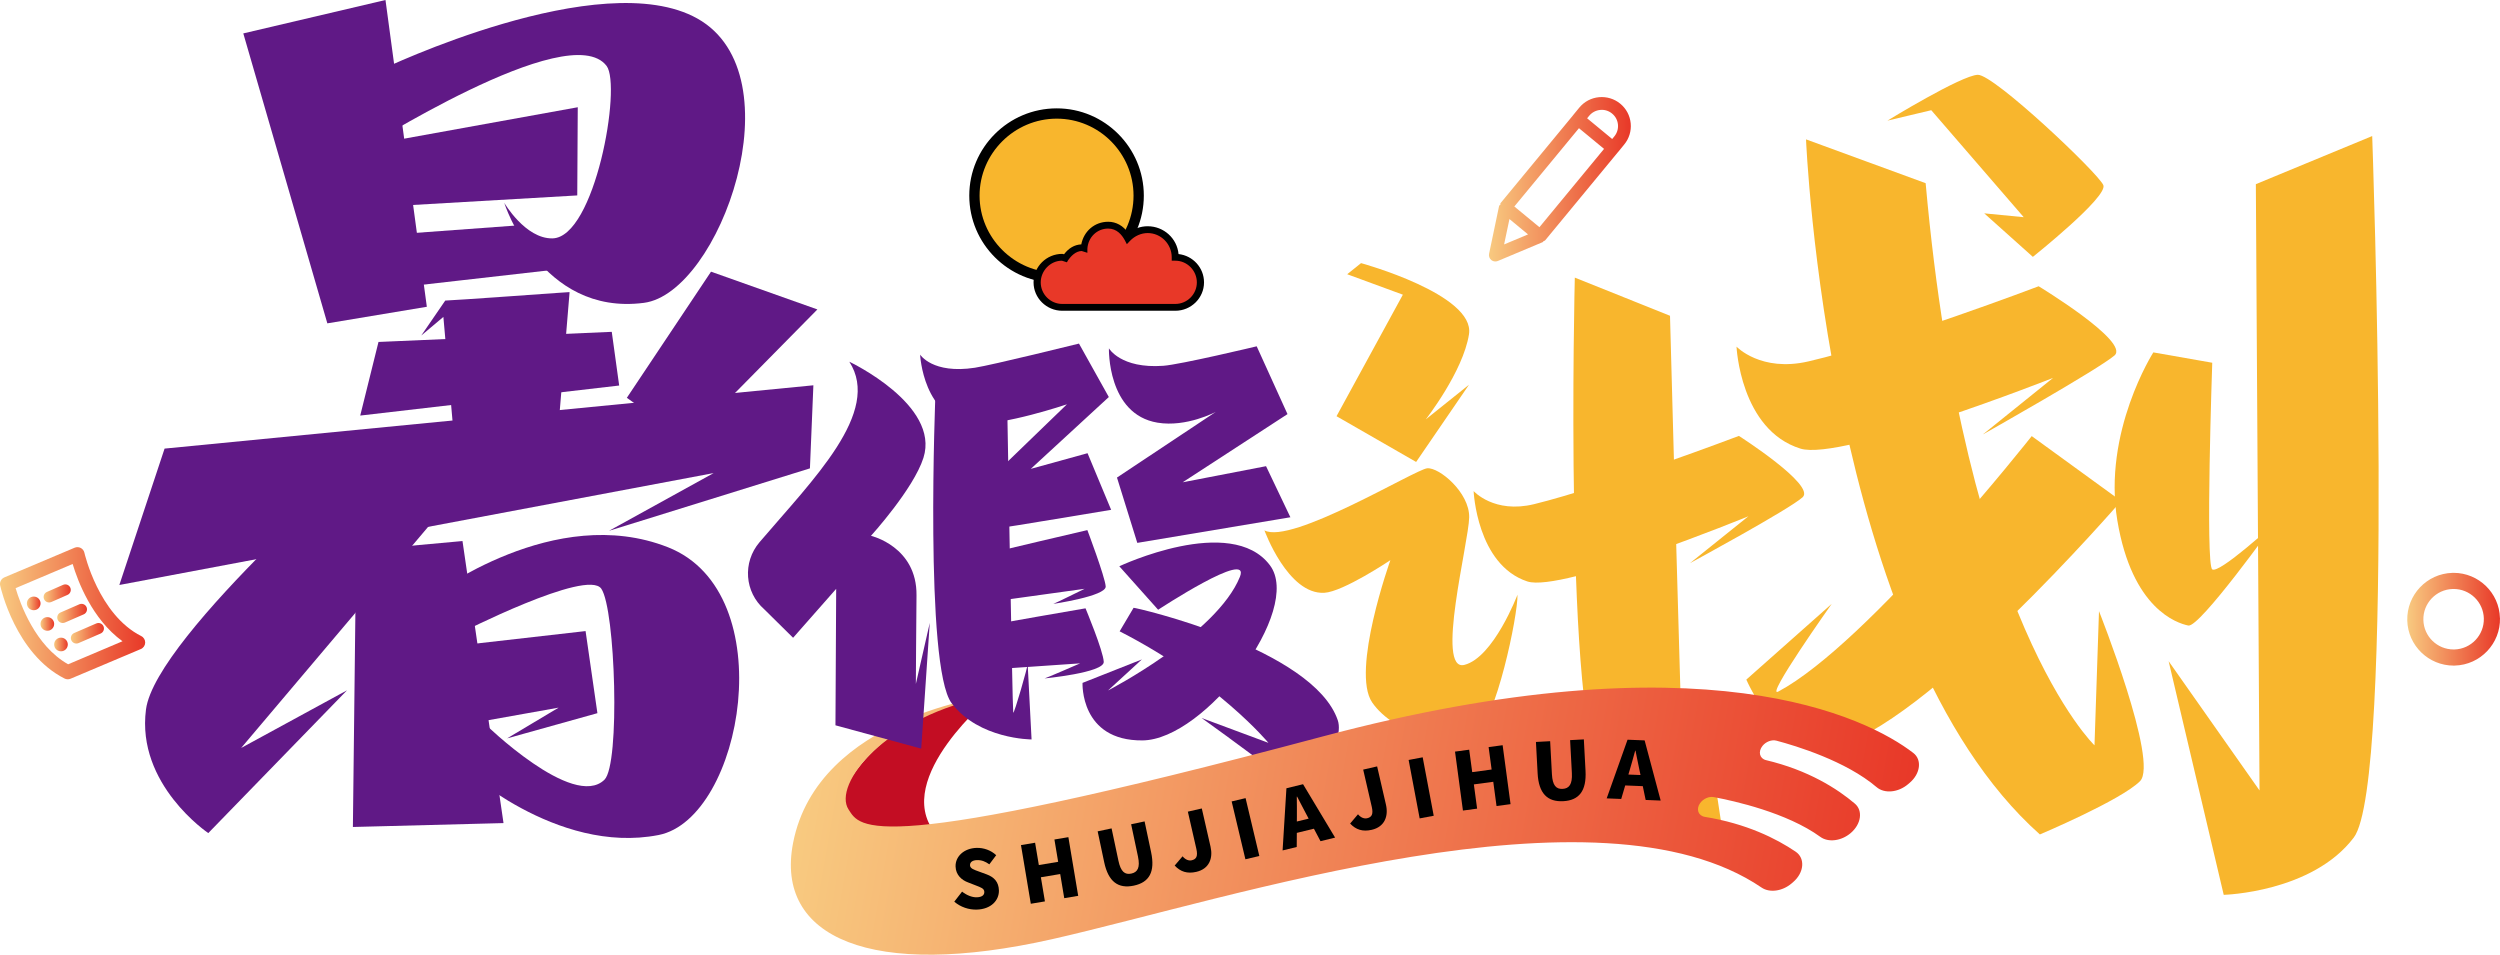
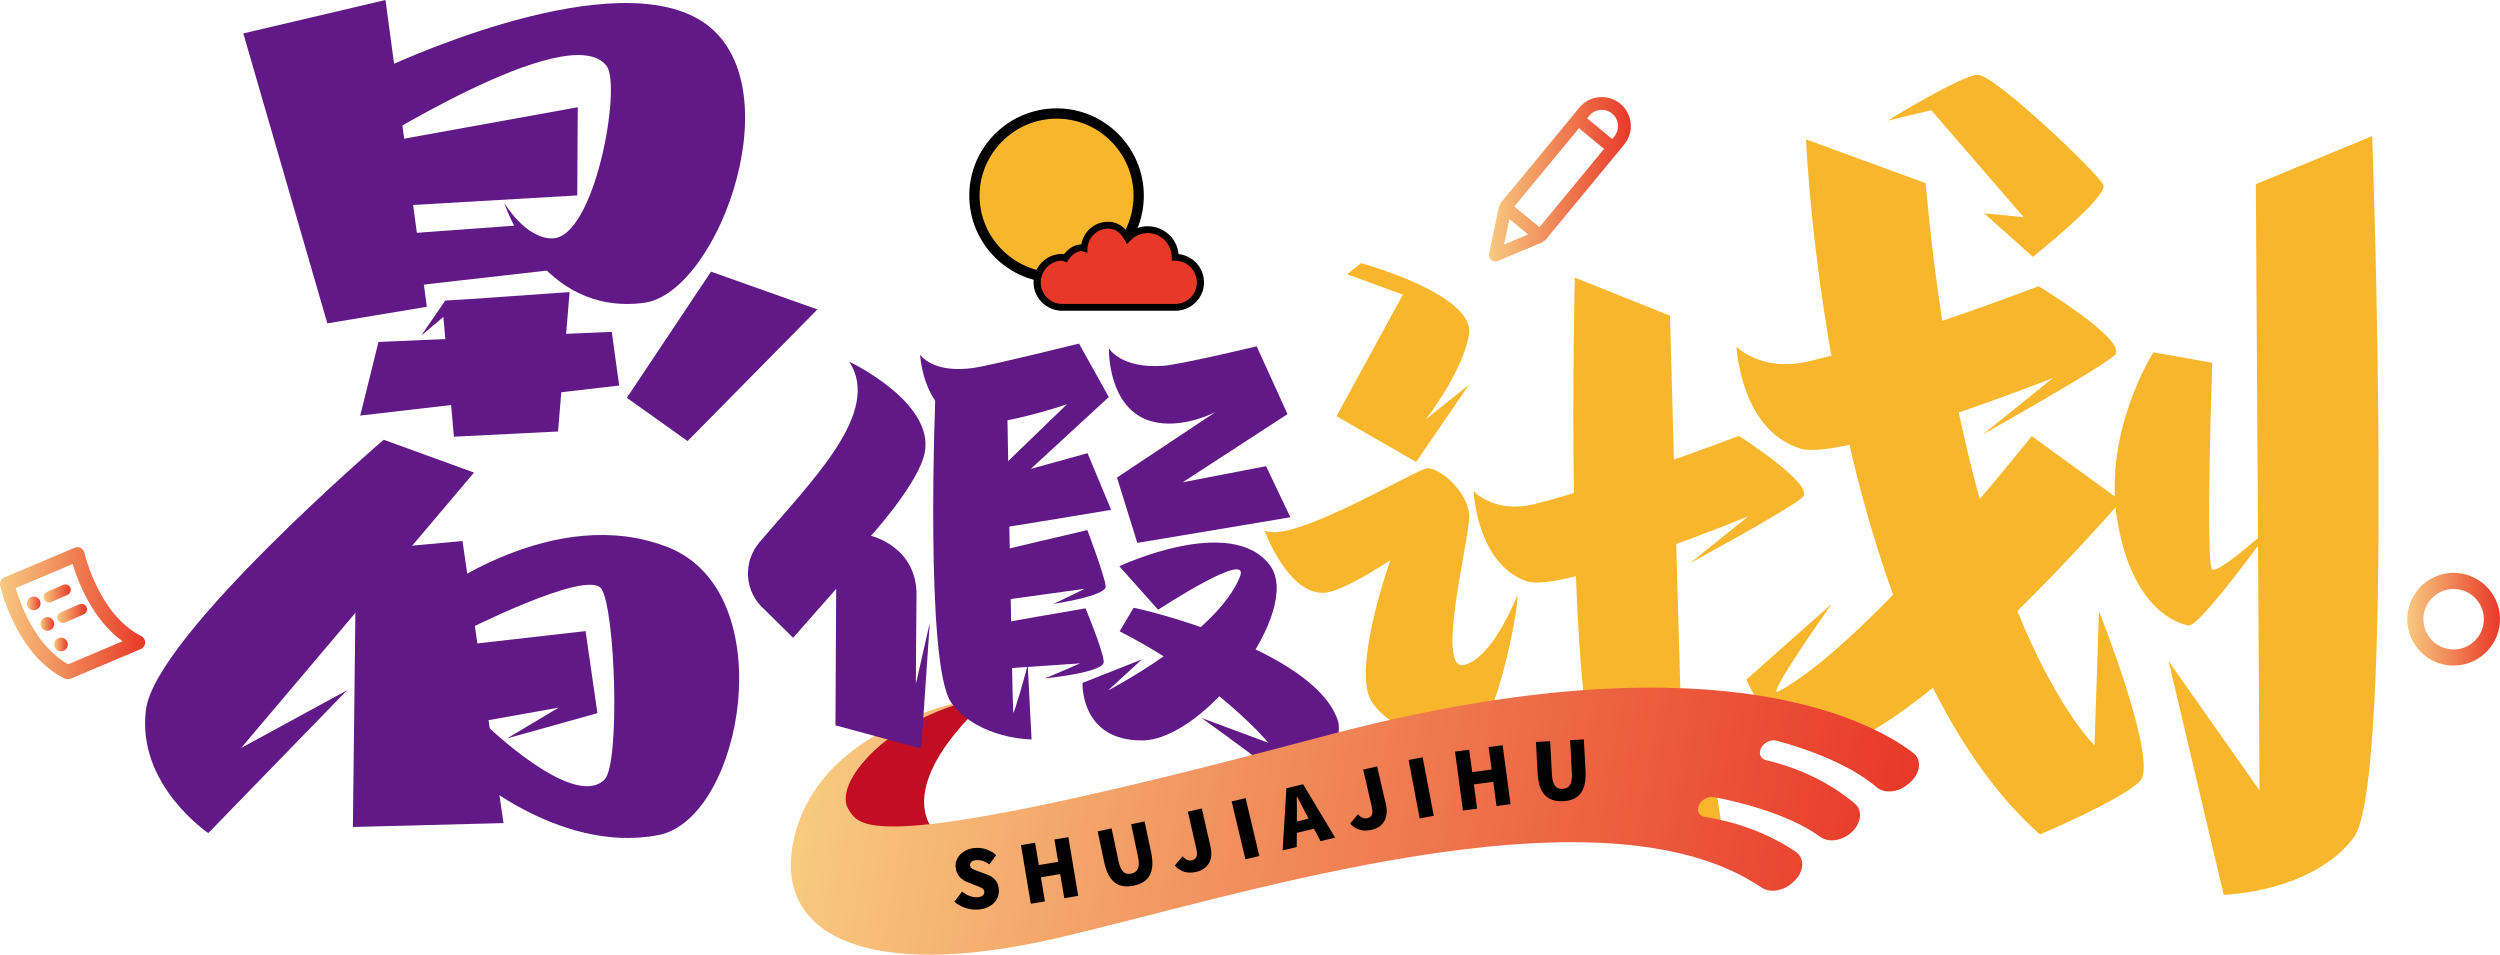
<svg xmlns="http://www.w3.org/2000/svg" version="1.1" id="图层_1" x="0px" y="0px" viewBox="0 0 1250.894 477.687" style="enable-background:new 0 0 1250.894 477.687;" xml:space="preserve">
  <g>
    <polygon style="fill:#601986;" points="121.736,16.718 192.879,0 213.571,153.493 163.787,161.788  " />
    <path style="fill:#601986;" d="M191.015,34.715c0,0,109.587-52.53,157.905-25.448c50.343,28.218,11.247,137.32-26.715,142.262   c-51.927,6.76-69.922-50.076-69.922-50.076s10.507,18.01,24.088,17.827c21.33-0.288,34.762-76.27,27.138-86.299   C284.68,8.214,179.999,76.141,181.005,74.46" />
    <polygon style="fill:#601986;" points="182.928,72.87 184.568,103.836 288.838,97.781 289.086,53.66  " />
    <polygon style="fill:#601986;" points="189.381,171.098 180.242,207.934 309.808,192.899 306.1,166.036  " />
    <polygon style="fill:#601986;" points="207.118,325.555 206.174,367.163 279.511,354.071 253.728,369.455 298.918,356.84    292.996,315.765  " />
-     <polygon style="fill:#601986;" points="82.347,224.459 59.714,292.7 357.079,236.709 304.725,265.595 405.255,234.35    406.983,192.786  " />
    <path style="fill:#601986;" d="M205.301,116.717c0.707,5.85-3.81,26.882-3.81,26.882l80.131-9.123l-23.004-21.667L205.301,116.717z   " />
    <path style="fill:#601986;" d="M222.787,150.393c3.007-0.005,62.216-4.272,62.216-4.272l-5.786,69.783l-52.099,2.606l-5.269-59.941   l-11.062,9.314L222.787,150.393z" />
    <polygon style="fill:#601986;" points="355.764,135.935 408.983,154.83 344.045,220.7 313.644,199.05  " />
    <path style="fill:#601986;" d="M191.991,220.031c0,0-114.085,97.901-118.942,134.924c-4.935,37.621,31.168,61.884,31.168,61.884   l69.407-71.435l-52.968,28.849L237.18,236.455" />
    <g>
      <polygon style="fill:#601986;" points="178.183,275.576 231.412,270.713 251.935,411.84 176.572,413.786   " />
      <path style="fill:#601986;" d="M214.487,298.852c3.14-1.571,62.966-47.371,119.698-25.045    c57.691,22.703,37.451,135.779-4.673,144.005c-51.413,10.04-98.934-34.447-98.934-34.447l11.774-21.429    c0,0,44.382,43.467,60.081,28.213c7.959-7.734,5.494-85.362-1.57-95.588c-7.064-10.227-71.069,22.454-71.069,22.454" />
    </g>
    <path style="fill:#601986;" d="M554.855,174.294c0,0,5.881,10.258,27.162,8.737c8.634-0.617,46.782-9.754,46.782-9.754   l15.408,33.926l-52.451,34.111l41.72-8.058l12.18,25.557l-76.601,12.821l-10.168-32.685l49.437-32.866   c0,0-14.601,7.817-29.128,5.405C553.925,207.293,554.855,174.294,554.855,174.294z" />
    <path style="fill:#F8B62D;" d="M853.179,359.348c0.123,1.789-10.158,35.729-10.752,34.419   c-0.593-1.303-6.826-235.769-6.826-235.769L787.97,138.9c0,0-5.584,225.945,14.223,250.199   c19.807,24.254,58.934,22.041,58.934,22.041S853.053,357.558,853.179,359.348z" />
    <path style="fill:#601986;" d="M560.057,283.337c0,0,55.887-26.336,75.333-0.538c16.815,22.307-32.415,87.399-63.733,87.673   s-30.008-28.783-30.008-28.783l29.697-11.748l-16.937,15.546c0,0,54.477-28.211,65.988-56.869   c5.687-14.159-40.914,16.478-40.914,16.478L560.057,283.337z" />
    <path style="fill:#F8B62D;" d="M674.089,137.213l6.92-5.559c0,0,57.134,15.665,54.013,35.58   c-2.933,18.717-21.624,42.608-21.624,42.608l21.624-17.343l-26.454,38.64l-39.829-22.887l33.193-60.807L674.089,137.213z" />
    <path style="fill:#F8B62D;" d="M632.673,265.368c0,0,11.691,32.19,29.922,31.246c9.458-0.49,33.092-16.331,33.092-16.331   s-19.816,55.506-9.115,71.176c10.7,15.67,41.018,24.732,51.52,16.803c10.502-7.929,21.401-60.132,21.203-70.704   c0,0-11.889,31.34-26.553,35.116c-14.664,3.776,2.18-61.359,2.378-73.82c0.198-12.461-15.06-25.11-21.005-24.544   C708.17,234.877,645.949,272.731,632.673,265.368z" />
    <path style="fill:#601986;" d="M567.196,304.115c0.835-0.186,89.989,20.346,102.177,56.291   c3.925,11.577-14.16,39.232-31.043,26.262s-37.08-27.402-37.08-27.402l33.419,12.423c0,0-25.448-30.745-74.446-55.801" />
    <path style="fill:#F8B62D;" d="M1085.091,330.832l45.477,64.675l-1.837-303.356l58.218-24.078c0,0,11.609,323.471-9.214,350.991   c-20.823,27.52-65.08,28.674-65.08,28.674L1085.091,330.832z" />
    <path style="fill:#F8B62D;" d="M1020.051,143.23c0,0-73.551,27.93-115.153,37.592c-23.849,5.539-36.017-7.385-36.017-7.385   s1.851,41.62,31.995,51.032c20.559,6.419,126.386-35.381,126.386-35.381l-35.132,28.301c0,0,57.961-32.696,65.873-39.524   C1065.914,171.037,1020.051,143.23,1020.051,143.23z" />
    <path style="fill:#F8B62D;" d="M870.072,218.105c0,0-67.499,25.587-102.46,34.15c-20.043,4.908-30.269-6.545-30.269-6.545   s1.556,36.885,26.888,45.226c17.278,5.689,110.599-32.615,110.599-32.615l-29.205,23.447c0,0,49.692-26.917,56.341-32.968   C908.615,242.749,870.072,218.105,870.072,218.105z" />
    <path style="fill:#F8B62D;" d="M1050.246,305.793l-2.25,67.14c0,0-64.808-61.794-84.484-281.274l-59.855-21.927   c0,0,10.337,252.907,117.011,347.789c0,0,40.578-17.123,50.1-26.652C1080.29,381.346,1050.246,305.793,1050.246,305.793z" />
    <path style="fill:#F8B62D;" d="M1016.588,218.206l44.713,32.478c0,0-98.421,113.85-145.166,123.616   c-25.358,5.298-42.349-34.259-42.349-34.259l42.721-37.893c0,0-33.772,47.635-26.719,43.877   C934.707,322.086,1016.588,218.206,1016.588,218.206z" />
    <path style="fill:#F8B62D;" d="M944.385,60.362c0,0,37.097-22.745,45.238-22.932c8.14-0.187,60.404,49.337,62.796,55.21   c2.393,5.872-35.263,35.888-35.263,35.888l-24.329-21.779l19.761,1.925l-46.267-53.532L944.385,60.362z" />
    <path style="fill:#F8B62D;" d="M1106.917,284.901c-3.496-2.364,0-103.4,0-103.4l-29.478-5.18c0,0-25.394,39.765-18.017,84.071   c7.376,44.306,29.843,51.409,35.509,52.603c5.665,1.194,42.998-50.995,42.998-50.995S1110.413,287.265,1106.917,284.901z" />
    <linearGradient id="SVGID_1_" gradientUnits="userSpaceOnUse" x1="745.004" y1="89.692" x2="816" y2="89.692">
      <stop offset="0" style="stop-color:#F8CA80" />
      <stop offset="1" style="stop-color:#E83828" />
    </linearGradient>
    <path style="fill:url(#SVGID_1_);" d="M810.704,51.88c-2.977-2.458-6.785-3.595-10.631-3.256c-3.884,0.371-7.37,2.218-9.85,5.212   l-3.087,3.758c-0.005,0,0.005,0.011,0.005,0.022l-36.399,44.097c-0.137,0.175,0.147,0.371,0.049,0.557   c-0.202,0.317-0.645,0.448-0.721,0.83l-4.999,23.873c-0.246,1.158,0.18,2.36,1.098,3.125c0.585,0.481,1.311,0.721,2.038,0.721   c0.426,0,0.836-0.076,1.24-0.24l22.485-9.44c0.186-0.076,0.186-0.339,0.35-0.448c0.284-0.186,0.656-0.197,0.874-0.47l36.4-44.108   c0.005-0.011,0.027-0.011,0.033-0.011l3.065-3.758c2.48-2.994,3.649-6.785,3.278-10.653   C815.561,57.834,813.703,54.349,810.704,51.88z M800.68,55.005c2.12-0.229,4.267,0.426,5.949,1.825   c1.683,1.377,2.715,3.321,2.923,5.474c0.213,2.174-0.442,4.294-1.841,5.976l-1.043,1.267l-12.543-10.358l1.038-1.267   C796.549,56.239,798.516,55.212,800.68,55.005z M770.267,113.676l-6.277-5.179l-6.282-5.179l32.335-39.18l5.02,4.13l7.539,6.228   L770.267,113.676z M752.584,122.308l2.677-12.707l8.85,7.309l0.453,0.371L752.584,122.308z" />
    <g>
      <g>
        <g>
          <linearGradient id="SVGID_00000039113377488167720130000006091865516574279585_" gradientUnits="userSpaceOnUse" x1="-1.617547e-04" y1="306.829" x2="72.649" y2="306.829">
            <stop offset="0" style="stop-color:#F8CA80" />
            <stop offset="1" style="stop-color:#E83828" />
          </linearGradient>
          <path style="fill:url(#SVGID_00000039113377488167720130000006091865516574279585_);" d="M70.457,324.759l-35.176,14.857      c-0.961,0.401-2.051,0.362-2.981-0.107C7.865,327.178,0.389,294.348,0.084,292.956c-0.371-1.685,0.516-3.393,2.108-4.058      l35.176-14.857c0.974-0.407,2.079-0.358,3.015,0.126c0.939,0.486,1.612,1.365,1.842,2.396      c0.068,0.308,7.081,30.931,28.465,41.72c1.244,0.628,2.008,1.921,1.956,3.312C72.598,322.988,71.743,324.222,70.457,324.759z       M34.092,332.383l27.19-11.523c-15.296-11.118-22.424-30.275-24.929-38.666L7.815,294.28      C10.069,301.966,17.582,323.103,34.092,332.383z" />
        </g>
      </g>
      <g>
        <g>
          <g>
            <linearGradient id="SVGID_00000005981847856483095750000009136320279130264223_" gradientUnits="userSpaceOnUse" x1="13.45" y1="301.913" x2="20.288" y2="301.913">
              <stop offset="0" style="stop-color:#F8CA80" />
              <stop offset="1" style="stop-color:#E83828" />
            </linearGradient>
            <circle style="fill:url(#SVGID_00000005981847856483095750000009136320279130264223_);" cx="16.869" cy="301.913" r="3.418" />
          </g>
        </g>
        <g>
          <g>
            <linearGradient id="SVGID_00000061437593675992652680000016847549476089309583_" gradientUnits="userSpaceOnUse" x1="21.82" y1="296.923" x2="35.412" y2="296.923">
              <stop offset="0" style="stop-color:#F8CA80" />
              <stop offset="1" style="stop-color:#E83828" />
            </linearGradient>
            <path style="fill:url(#SVGID_00000061437593675992652680000016847549476089309583_);" d="M33.723,297.681l-8.098,3.552       c-1.4,0.584-3.008-0.076-3.592-1.476c-0.584-1.4,0.076-3.008,1.476-3.592l8.098-3.552c1.4-0.584,3.008,0.076,3.592,1.476       C35.783,295.489,35.122,297.097,33.723,297.681z" />
          </g>
        </g>
      </g>
      <g>
        <g>
          <g>
            <linearGradient id="SVGID_00000137128724782195121520000015738197793442297492_" gradientUnits="userSpaceOnUse" x1="20.267" y1="312.191" x2="27.105" y2="312.191">
              <stop offset="0" style="stop-color:#F8CA80" />
              <stop offset="1" style="stop-color:#E83828" />
            </linearGradient>
            <circle style="fill:url(#SVGID_00000137128724782195121520000015738197793442297492_);" cx="23.686" cy="312.191" r="3.418" />
          </g>
        </g>
        <g>
          <g>
            <linearGradient id="SVGID_00000021089458009270359670000011929224204398443160_" gradientUnits="userSpaceOnUse" x1="28.638" y1="306.929" x2="43.531" y2="306.929">
              <stop offset="0" style="stop-color:#F8CA80" />
              <stop offset="1" style="stop-color:#E83828" />
            </linearGradient>
            <path style="fill:url(#SVGID_00000021089458009270359670000011929224204398443160_);" d="M41.842,307.415l-9.399,4.095       c-1.4,0.584-3.008-0.077-3.592-1.476s0.076-3.008,1.476-3.592l9.399-4.095c1.4-0.584,3.008,0.076,3.592,1.476       C43.903,305.223,43.242,306.831,41.842,307.415z" />
          </g>
        </g>
      </g>
      <g>
        <g>
          <g>
            <linearGradient id="SVGID_00000041267348170461891340000009326458417224295302_" gradientUnits="userSpaceOnUse" x1="27.084" y1="322.469" x2="33.921" y2="322.469">
              <stop offset="0" style="stop-color:#F8CA80" />
              <stop offset="1" style="stop-color:#E83828" />
            </linearGradient>
            <circle style="fill:url(#SVGID_00000041267348170461891340000009326458417224295302_);" cx="30.503" cy="322.469" r="3.418" />
          </g>
        </g>
        <g>
          <g>
            <linearGradient id="SVGID_00000016044521515401792280000001593125099633322165_" gradientUnits="userSpaceOnUse" x1="35.456" y1="316.86" x2="52.01" y2="316.86">
              <stop offset="0" style="stop-color:#F8CA80" />
              <stop offset="1" style="stop-color:#E83828" />
            </linearGradient>
-             <path style="fill:url(#SVGID_00000016044521515401792280000001593125099633322165_);" d="M50.321,317l-11.061,4.789       c-1.4,0.584-3.008-0.077-3.592-1.476s0.076-3.008,1.476-3.592l11.061-4.789c1.4-0.584,3.008,0.077,3.592,1.476       C52.382,314.807,51.721,316.415,50.321,317z" />
          </g>
        </g>
      </g>
    </g>
    <g>
      <g>
        <g>
          <g>
            <circle style="fill:#F8B62D;" cx="528.686" cy="97.892" r="41.059" />
          </g>
        </g>
        <g>
          <g>
            <path d="M528.753,141.554c-24.161,0-43.767-19.606-43.767-43.668s19.606-43.668,43.767-43.668       c23.963,0,43.569,19.606,43.569,43.668S552.716,141.554,528.753,141.554z M528.753,59.368       c-21.19,0-38.618,17.328-38.618,38.519s17.427,38.519,38.618,38.519c21.19,0,38.42-17.328,38.42-38.519       S549.944,59.368,528.753,59.368z" />
          </g>
        </g>
      </g>
      <g>
        <g>
          <g>
            <path style="fill:#E83828;" d="M588.084,128.778c0-7.673-6.223-13.897-13.897-13.897c-3.964,0-7.427,1.733-9.958,4.396       c-2.071-3.694-5.284-6.602-9.821-6.602c-6.498,0-11.62,5.2-11.905,11.63c-0.323-0.028-0.516-0.351-0.847-0.351       c-3.905,0-6.765,2.353-8.747,5.399c-0.524-0.066-0.845-0.575-1.387-0.575c-6.908,0-12.508,5.597-12.508,12.505       s5.6,12.505,12.508,12.505c0,0,55.803,0,56.561,0c6.905,0,12.505-5.597,12.505-12.505S594.989,128.778,588.084,128.778z" />
          </g>
        </g>
        <g>
          <g>
            <path d="M588.077,155.49h-56.566c-7.901,0-14.366-6.375-14.366-14.186c0-7.901,6.465-14.276,14.366-14.276l0.898,0.18       c2.334-3.053,5.208-4.759,8.62-4.938c1.257-6.555,6.644-11.313,13.468-11.313c3.951,0,7.542,1.975,10.056,5.657       c2.694-2.155,6.106-3.412,9.697-3.412c8.081,0,14.725,6.106,15.444,13.917c7.183,0.808,12.75,6.824,12.75,14.186       C602.443,149.115,595.979,155.49,588.077,155.49z M531.331,130.44c-5.746,0-10.595,5.028-10.595,10.864       c0,5.926,4.849,10.775,10.775,10.775h56.566c5.926,0,10.775-4.849,10.775-10.775s-4.849-10.864-10.775-10.864h-1.796v-1.706       c0-6.644-5.387-12.121-12.032-12.121c-3.232,0-6.465,1.437-8.799,3.861l-1.616,1.706l-1.077-2.065       c-1.437-2.604-3.951-5.746-8.26-5.746c-5.567,0-10.056,4.31-10.415,10.056v2.065l-2.873-0.898       c-3.053,0.09-5.387,2.604-6.824,4.669l-0.539,0.988L531.331,130.44L531.331,130.44z" />
          </g>
        </g>
      </g>
    </g>
    <g>
      <linearGradient id="SVGID_00000017480188421704786280000003931308985627850657_" gradientUnits="userSpaceOnUse" x1="1204.486" y1="309.832" x2="1250.894" y2="309.832">
        <stop offset="0" style="stop-color:#F8CA80" />
        <stop offset="1" style="stop-color:#E83828" />
      </linearGradient>
      <path style="fill:url(#SVGID_00000017480188421704786280000003931308985627850657_);" d="M1227.676,333.036    c-12.512,0-22.855-10.001-23.182-22.573c-0.327-12.795,9.808-23.479,22.558-23.821c0.208,0,0.416-0.015,0.624-0.015    c12.512,0,22.855,10.001,23.182,22.573l0.03,0.015c0.297,12.78-9.838,23.464-22.588,23.806    C1228.092,333.021,1227.884,333.036,1227.676,333.036z M1227.676,294.696c-0.119,0-0.268,0-0.386,0    c-8.351,0.223-14.979,7.192-14.741,15.544c0.208,8.203,6.955,14.727,15.128,14.727c0.119,0,0.267,0,0.386,0    c8.351-0.223,14.949-7.192,14.741-15.544C1242.596,301.22,1235.849,294.696,1227.676,294.696z" />
    </g>
    <g>
      <g>
        <path style="fill:#C30D23;" d="M496.469,347.998c0,0-50.212,41.239-28.74,68.56c0,0-21.219,7.231-41.571,5.124     C405.806,419.574,424.114,359.215,496.469,347.998z" />
      </g>
      <linearGradient id="SVGID_00000038396293536943042940000010129501346692876709_" gradientUnits="userSpaceOnUse" x1="448.416" y1="361.322" x2="1011.25" y2="361.322" gradientTransform="matrix(1 -0.063 -0.177 1.011 13.142 80.994)">
        <stop offset="0" style="stop-color:#F8CA80" />
        <stop offset="1" style="stop-color:#E83828" />
      </linearGradient>
      <path style="fill:url(#SVGID_00000038396293536943042940000010129501346692876709_);" d="M850.666,401.844L850.666,401.844    c1.57-2.201,4.432-3.463,6.853-3.009c10.189,1.911,36.644,7.797,53.309,19.909c3.969,2.885,10.487,2.083,15.184-1.918h0    c5.263-4.484,6.224-11.211,2.072-14.731c-8.857-7.508-23.278-16.723-44.425-21.748c-3.229-0.767-4.118-4.235-1.772-7.142    l0.001-0.002c1.719-2.131,4.628-3.223,6.964-2.604c9.727,2.578,34.745,10.149,50.137,23.27c3.894,3.32,10.772,2.722,15.721-1.494    l0.812-0.692c5.387-4.59,6.252-11.517,1.811-14.939c-23.124-17.818-104.941-59.081-296.142-8.089    c-227.007,60.542-230.765,45.343-236.623,36.348c-7.985-12.261,17.787-46.812,71.9-57.004c0,0-87.275,10.345-99.633,73.709    c-9.283,47.599,39.237,68.65,129.862,48.154c88.131-19.932,273.018-81.316,354.734-25.75c3.996,2.717,10.374,1.858,14.977-2.064    l0.723-0.616c5.617-4.786,6.21-11.979,1.328-15.29c-9.672-6.558-24.609-14.042-45.41-17.411    C849.709,408.191,848.522,404.849,850.666,401.844z" />
    </g>
    <g>
      <g>
        <g>
          <path d="M477.484,451.155l3.904-5.027c2.167,1.742,4.96,2.906,7.318,2.842c2.639-0.071,3.851-1.104,3.808-2.704      c-0.047-1.719-1.701-2.234-4.289-3.244l-3.841-1.497c-3.152-1.155-6.141-3.674-6.258-7.992      c-0.135-4.997,4.234-9.116,10.55-9.288c3.438-0.093,7.112,1.127,9.781,3.656l-3.437,4.574c-1.999-1.426-3.86-2.176-6.178-2.113      c-2.199,0.06-3.535,0.976-3.491,2.575c0.044,1.639,1.941,2.228,4.607,3.196l3.758,1.378c3.718,1.379,5.984,3.798,6.098,7.996      c0.134,4.957-3.905,9.428-11.102,9.623C484.836,455.236,480.639,453.909,477.484,451.155z" />
          <path d="M510.855,422.85l7.063-1.183l1.87,11.167l9.667-1.619l-1.87-11.167l6.984-1.169l4.916,29.357l-6.984,1.169      l-2.021-12.075l-9.667,1.619l2.021,12.074l-7.063,1.183L510.855,422.85z" />
          <path d="M552.484,431.39l-3.265-15.421l6.967-1.475l3.422,16.164c1.168,5.519,3.227,7.128,6.436,6.448      c3.17-0.671,4.518-3.001,3.349-8.52l-3.422-16.164l6.732-1.425l3.265,15.421c2.08,9.824-0.898,15.075-8.647,16.715      C559.53,444.783,554.563,441.214,552.484,431.39z" />
          <path d="M587.759,433.094l3.945-4.635c1.468,1.757,3.155,2.315,4.558,1.994c2.261-0.517,3.211-1.924,2.347-5.706l-4.26-18.635      l6.979-1.595l4.384,19.181c1.301,5.692-0.631,11.057-7.142,12.545C594.049,437.277,590.684,436.2,587.759,433.094z" />
          <path d="M616.268,401.003l6.965-1.655l6.879,28.949l-6.965,1.655L616.268,401.003z" />
          <path d="M657.426,414.651l-8.55,2.088l-0.048,7.054l-7.073,1.728l1.917-31.107l8.317-2.031l16.039,26.723l-7.307,1.784      L657.426,414.651z M654.795,409.61l-1.22-2.296c-1.479-2.686-3.062-5.965-4.562-8.729l-0.155,0.038      c0.041,3.203,0.089,6.773,0.053,9.83l-0.024,2.601L654.795,409.61z" />
          <path d="M675.543,412.076l3.937-4.643c1.472,1.754,3.159,2.309,4.562,1.985c2.26-0.521,3.208-1.93,2.336-5.71l-4.296-18.628      l6.976-1.609l4.422,19.174c1.312,5.69-0.61,11.059-7.118,12.559C681.84,416.247,678.474,415.177,675.543,412.076z" />
          <path d="M704.818,380.252l7.036-1.328l5.517,29.244l-7.036,1.328L704.818,380.252z" />
          <path d="M728.028,376.072l7.096-0.954l1.507,11.219l9.712-1.305l-1.507-11.219l7.017-0.942l3.962,29.494l-7.017,0.943      l-1.63-12.131l-9.712,1.305l1.63,12.131l-7.096,0.953L728.028,376.072z" />
          <path d="M769.363,386.981l-0.841-15.739l7.11-0.38l0.882,16.499c0.301,5.632,2.086,7.54,5.362,7.365      c3.235-0.173,4.926-2.267,4.625-7.899l-0.882-16.499l6.871-0.367l0.842,15.739c0.536,10.027-3.217,14.754-11.127,15.177      C774.256,401.302,769.9,397.008,769.363,386.981z" />
-           <path d="M821.978,393.36l-8.792-0.355l-1.995,6.764l-7.273-0.294l10.435-29.358l8.552,0.346l8.028,30.106l-7.513-0.304      L821.978,393.36z M820.842,387.79l-0.538-2.543c-0.68-2.99-1.295-6.577-1.971-9.646l-0.16-0.006      c-0.845,3.088-1.785,6.532-2.664,9.459l-0.742,2.492L820.842,387.79z" />
        </g>
      </g>
    </g>
    <path style="fill:#601986;" d="M460.39,177.437c0,0,6.181,9.823,27.399,6.561c8.608-1.324,52.088-12.083,52.088-12.083   l14.931,26.744l-39.049,35.943l28.403-7.843l11.81,28.337c0,0-54.97,9.172-55.78,9.113s-8.245-21.425-8.245-21.425l41.901-40.485   c0,0-32.006,10.813-46.592,9.575C461.88,209.719,460.39,177.437,460.39,177.437z" />
    <path style="fill:#601986;" d="M492.975,277.403c2.562-0.848,51.093-12.163,51.093-12.163s8.789,23.254,9.175,28.159   s-26.757,8.838-26.2,8.754c0.557-0.084,15.659-7.544,15.659-7.544l-53.552,7.43" />
    <path style="fill:#601986;" d="M492.191,313.45c2.894-0.802,50.957-9.072,50.957-9.072s8.885,21.298,9.119,26.781   c0.234,5.483-30.221,8.352-29.596,8.289c0.625-0.062,17.781-7.528,17.781-7.528l-53.512,3.665" />
    <path style="fill:#601986;" d="M418.028,362.913l42.911,11.674l4.275-62.922l-6.956,30.546c0,0,0.175-31.311,0.325-44.294   c0.283-24.478-22.78-29.824-22.78-29.824s21.283-23.411,26.249-39.018c8.453-26.568-37.095-48.088-37.095-48.088   c16.329,25.186-18.326,59.076-44.908,90.295c-8.62,10.12-7.469,25.02,2.391,33.621l14.389,14.211l21.56-24.48L418.028,362.913z" />
    <path style="fill:#601986;" d="M468.08,196.292c0,0-5.591,137.376,8.05,155.52c13.641,18.145,40.023,18.173,40.023,18.173   s-2.035-39.126-1.944-37.834s-6.819,25.382-7.23,24.42s-3.3-169.696-3.3-169.696" />
  </g>
</svg>